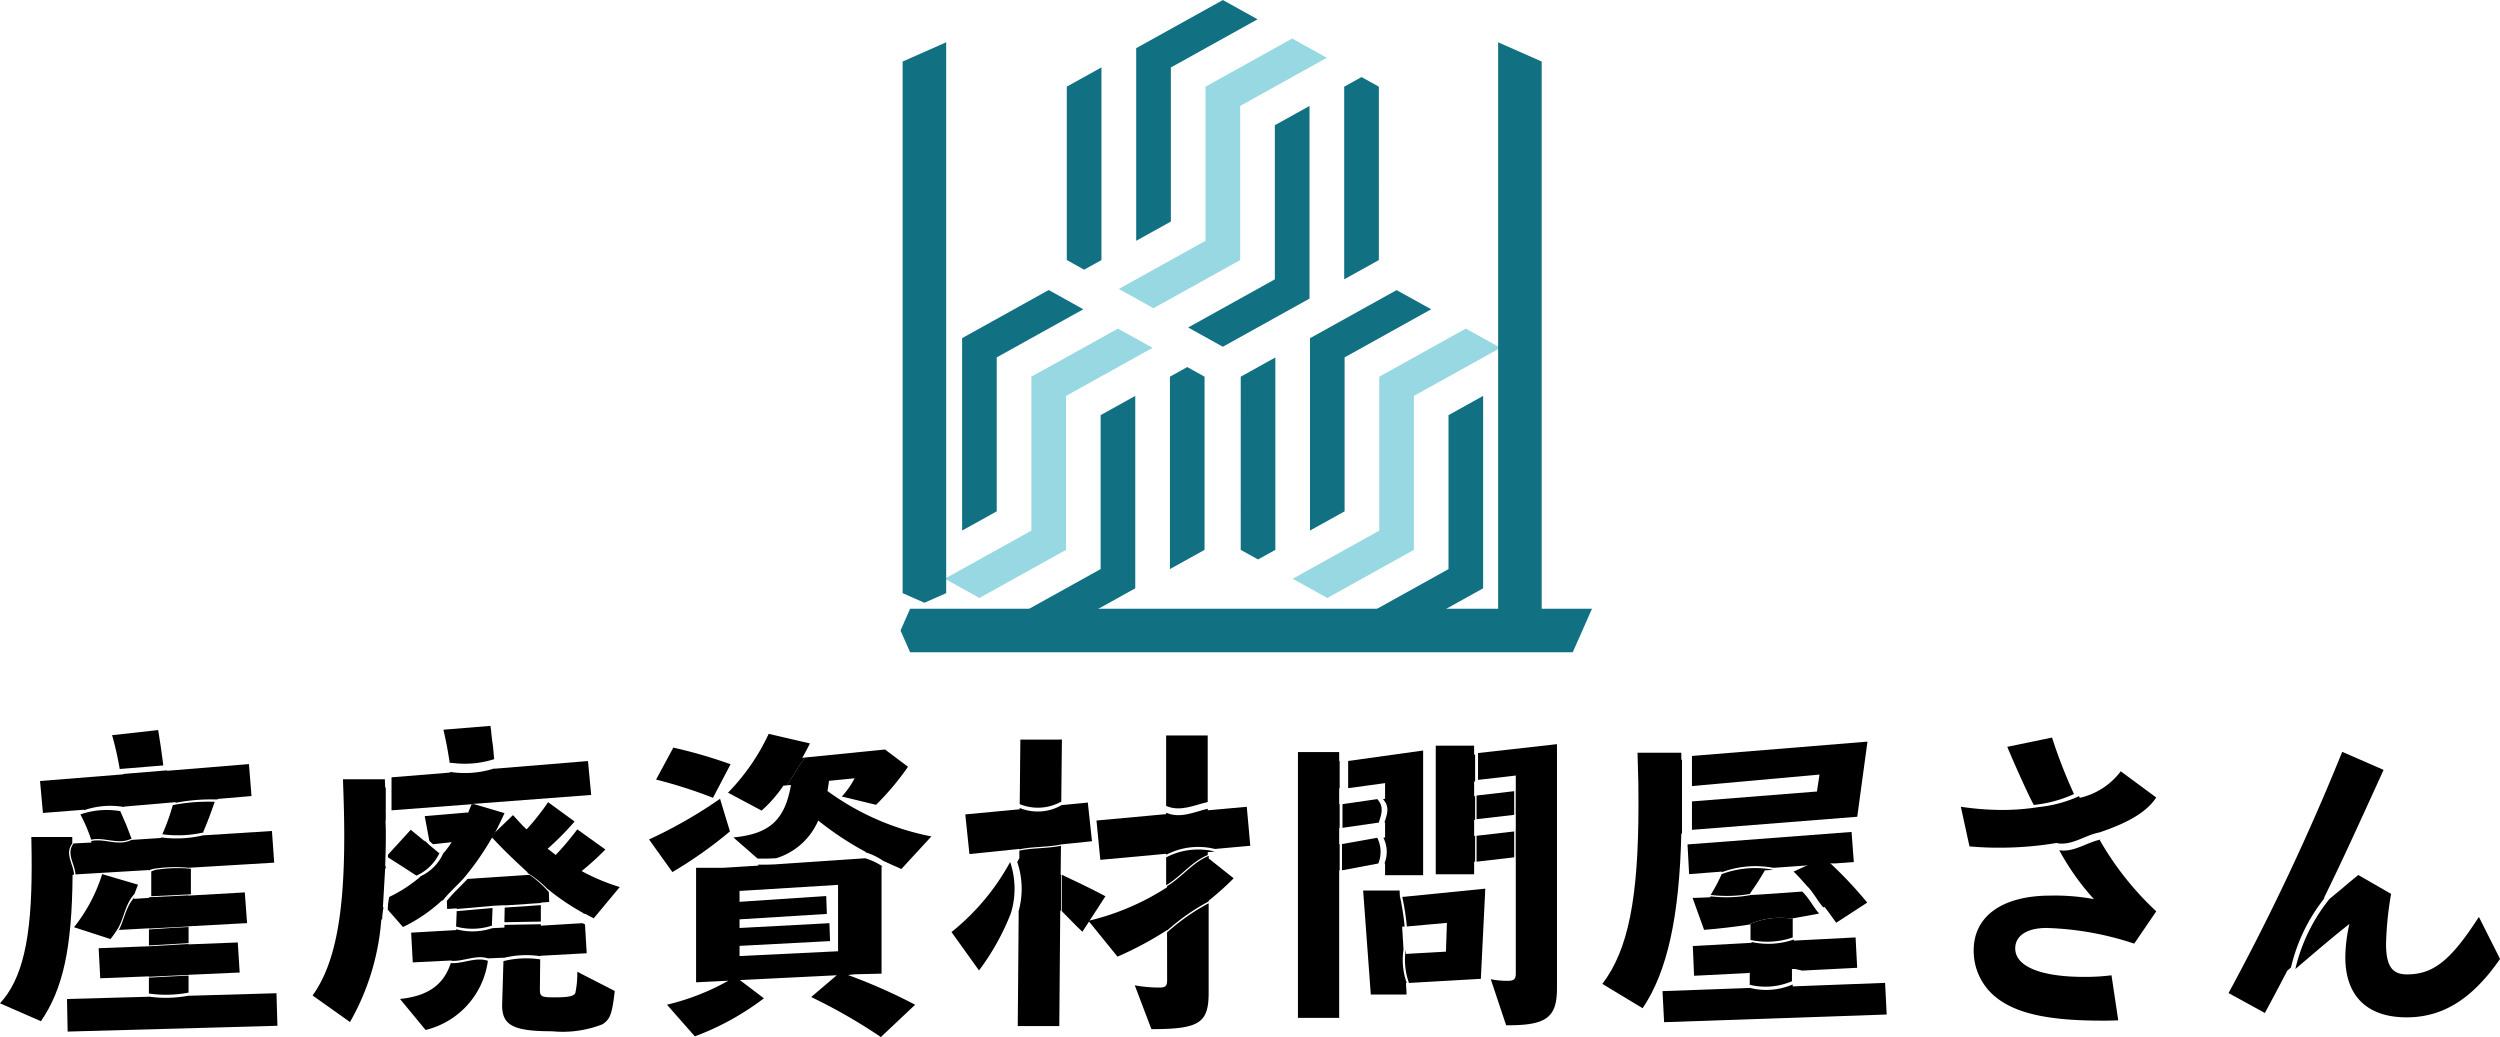
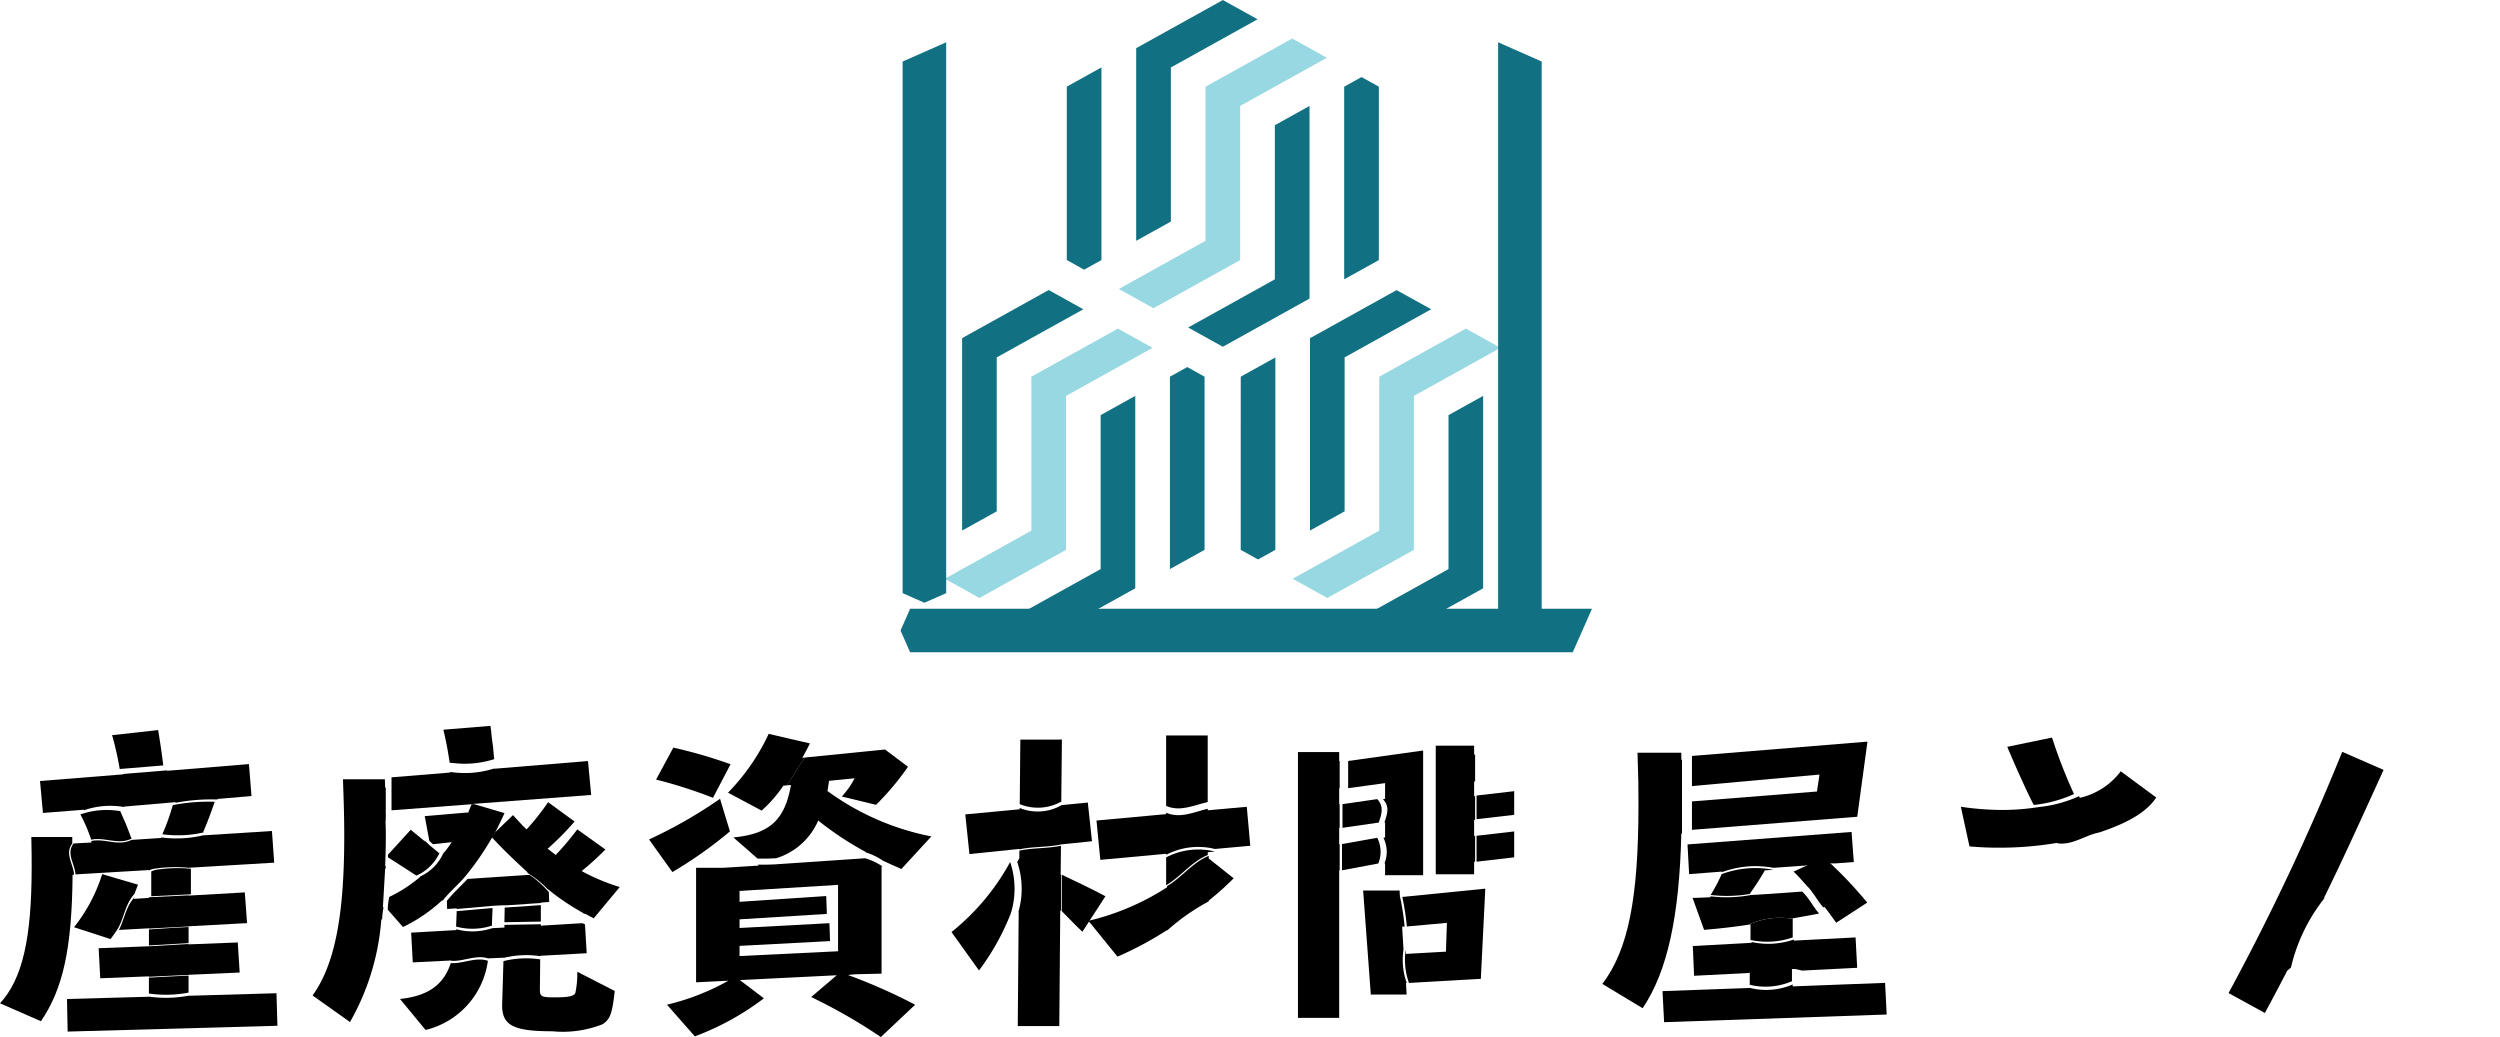
<svg xmlns="http://www.w3.org/2000/svg" width="172.124" height="71.395" viewBox="0 0 172.124 71.395">
  <g id="グループ_7863" data-name="グループ 7863" transform="translate(14378 -147.089)">
    <g id="グループ_7862" data-name="グループ 7862" transform="translate(-589.855 487)">
      <g id="グループ_7859" data-name="グループ 7859" transform="translate(-13726.672 -339.911)">
        <path id="パス_3528" data-name="パス 3528" d="M3721.3,21.36l5.961-3.312V4.8l-2.385,1.324v10.6l-5.961,3.312,5.961-3.312-5.961,3.312Z" transform="translate(-3710.571 22.457)" fill="#117183" />
        <path id="パス_3529" data-name="パス 3529" d="M3671.107-53.27l-5.961,3.311v10.6l-5.962,3.312,2.385,1.325,5.961-3.312c0-.023,0-10.555,0-10.6l5.961-3.311-5.961,3.311,5.961-3.312Z" transform="translate(-3655.609 75.893)" fill="#98d8e2" />
        <path id="パス_3530" data-name="パス 3530" d="M3855.707-7.5V-19.424l-1.192-.662-1.192.662V-6.177Z" transform="translate(-3834.247 45.358)" fill="#117183" />
        <path id="パス_3532" data-name="パス 3532" d="M3674.122-69.9l2.384-1.324v0l-.005,0,.005,0v-10.6l5.961-3.312-2.384-1.325-5.961,3.312Zm2.355-1.309.008,0Z" transform="translate(-3669.354 106.429)" fill="#117183" />
        <path id="パス_3533" data-name="パス 3533" d="M3875.017-243.946v10.611l-5.969,3.316,5.969-3.316-5.969,3.316,2.388,1.326,5.969-3.316v-13.263Z" transform="translate(-3848.718 252.567)" fill="#117183" />
        <path id="パス_3534" data-name="パス 3534" d="M3811.629-284.849l5.969-3.316c0-.023,0-10.568,0-10.611l5.968-3.316-5.968,3.316,5.968-3.316-2.387-1.326-5.968,3.316v10.61l-5.969,3.316Z" transform="translate(-3793.686 306.07)" fill="#98d8e2" />
        <path id="パス_3535" data-name="パス 3535" d="M4006.012-269.528l-1.194-.663-1.194.663v13.263l2.387-1.326Z" transform="translate(-3972.55 275.496)" fill="#117183" />
        <path id="パス_3536" data-name="パス 3536" d="M3765.584-264.571l1.194-.663V-278.5l-2.387,1.326v11.937Z" transform="translate(-3752.416 283.139)" fill="#117183" />
        <path id="パス_3537" data-name="パス 3537" d="M3824.2-333.328v13.263l2.388-1.326V-332l5.969-3.316-2.388-1.326Zm2.373,11.945Zm.015-.008V-332h0Z" transform="translate(-3807.447 336.644)" fill="#117183" />
        <path id="パス_3538" data-name="パス 3538" d="M4027.262,4.8l-2.385,1.324v10.6l-5.961,3.312,5.961-3.312-5.961,3.312,2.384,1.325,5.961-3.312Z" transform="translate(-3986.621 22.457)" fill="#117183" />
        <path id="パス_3539" data-name="パス 3539" d="M3971.106-53.27l-5.96,3.311v10.6l-5.962,3.312,2.385,1.325,5.961-3.312c0-.023,0-10.555,0-10.6l5.96-3.311-5.961,3.311,5.961-3.312Z" transform="translate(-3931.657 75.893)" fill="#98d8e2" />
        <path id="パス_3541" data-name="パス 3541" d="M3914.391-15.135l1.192.662,1.193-.663V-28.382l-2.384,1.324Z" transform="translate(-3890.441 52.992)" fill="#117183" />
        <path id="パス_3542" data-name="パス 3542" d="M3980.082-86.455l-5.961,3.312V-69.9l2.384-1.324v-10.6l5.961-3.312Zm-3.591,15.241Zm.014-.008v-10.6h0Z" transform="translate(-3945.402 106.429)" fill="#117183" />
      </g>
      <path id="合体_22" data-name="合体 22" d="M0,37.926v-.657H0v-32H0V1.326L3,0V13.263H3v11.4H3V37.926l-1.5.663Z" transform="translate(-13726 -337)" fill="#117183" stroke="rgba(0,0,0,0)" stroke-miterlimit="10" stroke-width="1" />
      <path id="合体_23" data-name="合体 23" d="M0,37.926v-.657H0v-32H0V-3L3-1.674V10.264H3v14.4H3V37.926l-1.5.663Z" transform="translate(-13685 -334)" fill="#117183" stroke="rgba(0,0,0,0)" stroke-miterlimit="10" stroke-width="1" />
      <path id="合体_24" data-name="合体 24" d="M33.682,3H0L1.327,0H46.946l.663,1.5L46.946,3Z" transform="translate(-13678.536 -295.001) rotate(180)" fill="#117183" stroke="rgba(0,0,0,0)" stroke-miterlimit="10" stroke-width="1" />
    </g>
    <g id="グループ_7839" data-name="グループ 7839" transform="translate(-444.258 378.182)">
      <path id="パス_3610" data-name="パス 3610" d="M703.137,277.914c1.261-2.565,2.3-4.848,4.131-8.87L704.42,267.8a163.008,163.008,0,0,1-7.827,16.61l2.5,1.37c.652-1.2,1-1.87,1.544-2.913l.255-.218a12.052,12.052,0,0,1,2.351-4.828Z" transform="translate(-14476.901 -447.13)" />
-       <path id="パス_3611" data-name="パス 3611" d="M727.2,303.813c-1.935,3-3.131,3.957-4.957,3.957-1.022,0-1.435-.588-1.435-2.109a23.127,23.127,0,0,1,.348-3.435l-2.261-1.3-.609.5c-.583.505-1.061.888-1.373,1.15a12.053,12.053,0,0,0-2.351,4.828c1.95-1.67,2.849-2.42,3.724-3.108a10.678,10.678,0,0,0-.281,2.3c0,2.652,1.5,4.131,4.218,4.131,2.5,0,4.522-1.261,6.435-4.022Z" transform="translate(-14490.272 -471.776)" />
      <path id="パス_3558" data-name="パス 3558" d="M108.906,292.692v-.446h-2.818c.022,1.211.022,1.387.022,2.07,0,4.932-.639,7.706-2.18,9.38l2.818,1.233c1.519-2.224,2.136-5,2.18-10.084l.1-.006C109,294.123,108.356,293.408,108.906,292.692Z" transform="translate(-14037.672 -465.711)" />
      <path id="パス_3568" data-name="パス 3568" d="M136.16,333.764l-6.055.176v-.006a8.345,8.345,0,0,1-2.73.063v.01l-5.637.155.044,2.243,14.444-.4Z" transform="translate(-14050.867 -496.474)" />
      <path id="パス_3544" data-name="パス 3544" d="M643.236,267.173l-3.083.639c.571,1.363,1.473,3.362,1.826,4a8.9,8.9,0,0,0,2.769-.749A34.736,34.736,0,0,1,643.236,267.173Z" transform="translate(-14435.696 -447.485)" />
-       <path id="パス_3545" data-name="パス 3545" d="M638.548,292.918l.11-.038c-.965.179-1.879.91-2.892.746a16.763,16.763,0,0,0,2.385,3.365,14.675,14.675,0,0,0-2.994-.242c-3.3,0-5.284,1.409-5.284,3.765a4.088,4.088,0,0,0,1.563,3.259c1.387,1.1,3.611,1.585,7.266,1.585.374,0,.617,0,1.123-.022l-.464-3.1a14.627,14.627,0,0,1-1.872.11c-3.017,0-4.756-.727-4.756-1.96,0-.881.815-1.409,2.158-1.409a20.958,20.958,0,0,1,6.033,1.079l1.519-2.224A20.806,20.806,0,0,1,638.548,292.918Z" transform="translate(-14427.727 -466.18)" />
      <path id="パス_3546" data-name="パス 3546" d="M636,280.346c2.067-.694,3.27-1.433,3.919-2.406l-2.444-1.805a4.869,4.869,0,0,1-2.818,1.827c-.018-.038-.033-.076-.051-.114a8.9,8.9,0,0,1-2.769.749l0,0a16.121,16.121,0,0,1-2.532.2,19.744,19.744,0,0,1-2.84-.22l.595,2.73c.815.066,1.3.088,2.048.088a23.528,23.528,0,0,0,3.921-.321,1.821,1.821,0,0,1-.208-.055,1.821,1.821,0,0,0,.208.055l.065-.01.015.026C634.124,281.256,635.037,280.526,636,280.346Z" transform="translate(-14425.204 -454.125)" />
      <path id="パス_3547" data-name="パス 3547" d="M558.347,293.369l2.5-.178-.061.028a9.463,9.463,0,0,1,1.855-.156l1.245-.095-.155-2.07-11.294.859.11,2.046,2.268-.176c-.007.016-.015.03-.022.046A6.62,6.62,0,0,1,558.347,293.369Z" transform="translate(-14369.994 -464.712)" />
      <path id="パス_3548" data-name="パス 3548" d="M561.38,302.173l-.077,0a18.485,18.485,0,0,0,1.035-1.607l.586-.042a6.623,6.623,0,0,0-3.559.3,11.885,11.885,0,0,1-.756,1.432A9.143,9.143,0,0,0,561.38,302.173Z" transform="translate(-14374.571 -471.733)" />
      <path id="パス_3549" data-name="パス 3549" d="M560.685,308.619v-.031c1.041-.184,1.421-.254,1.822-.333-.422-.471-.7-1.086-1.168-1.514-1.453.107-2.634.193-3.527.238a9.143,9.143,0,0,1-2.771.091c-.013.021-.023.043-.036.063-.418.022-.969.044-1.211.044l.793,2.2c1.051-.084,2.119-.209,3.057-.354A5.218,5.218,0,0,1,560.685,308.619Z" transform="translate(-14371.003 -476.451)" />
      <path id="パス_3550" data-name="パス 3550" d="M571.7,315.161V313.88a5.217,5.217,0,0,0-3.042.405l.136-.02v1.069A5.4,5.4,0,0,0,571.7,315.161Z" transform="translate(-14382.014 -481.712)" />
      <path id="パス_3551" data-name="パス 3551" d="M561.371,321.218l3.8-.192-.11-2.092-4.25.22v-.076a5.4,5.4,0,0,1-2.906.174v.054l-4.051.22.088,2.048,3.748-.188A6.093,6.093,0,0,1,561.371,321.218Z" transform="translate(-14371.047 -485.486)" />
      <path id="パス_3552" data-name="パス 3552" d="M571.281,327.521v-.838l.56-.029a6.092,6.092,0,0,0-3.681.169l.215-.011v.947h-.028A4.615,4.615,0,0,0,571.281,327.521Z" transform="translate(-14381.648 -491.057)" />
      <path id="パス_3553" data-name="パス 3553" d="M561.128,331l-6.363.242v-.131a4.615,4.615,0,0,1-2.935.239l-6.026.219.11,2.138,15.325-.528Z" transform="translate(-14365.083 -494.423)" />
      <path id="パス_3554" data-name="パス 3554" d="M583.037,298.52l.8-.061a9.465,9.465,0,0,0-1.855.156l-1.327.611.066.066c.352.352.44.462.815.881h-.007c.466.428.745,1.043,1.168,1.515l.1-.019c.1.137.186.246.255.34.019.014.036.032.056.045-.021-.013-.037-.031-.056-.045.211.284.306.425.537.739l2.136-1.387A28.344,28.344,0,0,0,583.037,298.52Z" transform="translate(-14390.908 -470.311)" />
      <path id="パス_3555" data-name="パス 3555" d="M120.367,275.814l-.012-.028,3.567-.308c0,.015-.009.03-.013.046a12.885,12.885,0,0,1,2.884-.227l.014-.039,2.334-.2-.176-2.2-5.637.462,0-.031-3,.247,0,.027-5.747.46.2,2.2L117.6,276l.017.034A5.5,5.5,0,0,1,120.367,275.814Z" transform="translate(-14045.567 -451.344)" />
      <path id="パス_3556" data-name="パス 3556" d="M128.817,287.09c-.044-.088-.088-.221-.241-.615l-.154-.4c-.152-.323-.176-.4-.384-.874a5.5,5.5,0,0,0-2.747.225,10.66,10.66,0,0,1,.742,1.74C126.96,286.96,127.888,287.551,128.817,287.09Z" transform="translate(-14053.498 -460.446)" />
      <path id="パス_3557" data-name="パス 3557" d="M149.959,285.005l-.074,0c.282-.65.521-1.28.8-2.1a12.886,12.886,0,0,0-2.884.227,14.916,14.916,0,0,1-.719,2.008A7.959,7.959,0,0,0,149.959,285.005Z" transform="translate(-14069.646 -458.795)" />
      <path id="パス_3559" data-name="パス 3559" d="M128.012,302.836l-2.466-.725a11.314,11.314,0,0,1-1.938,3.655l2.51.815a8.125,8.125,0,0,0,.521-.743c.422-.729.478-1.646,1.13-2.368Z" transform="translate(-14052.253 -473.02)" />
      <path id="パス_3560" data-name="パス 3560" d="M127.934,293.324c.138-.027.275-.051.413-.072a8.529,8.529,0,0,1,2.7-.095,8.529,8.529,0,0,0-2.7.095,9.775,9.775,0,0,1,2.445-.078h0l5.9-.352-.155-2.18-4.746.3a7.958,7.958,0,0,1-2.876.142l-.016.039-2.026.132v0c-.928.461-1.856-.129-2.785.079.011.033.023.065.033.1l-1.233.066v-.015c-.551.715.095,1.431.121,2.146l5.053-.3v.029a2.782,2.782,0,0,1,.284-.106C128.209,293.274,128.072,293.3,127.934,293.324Z" transform="translate(-14051.556 -464.521)" />
      <path id="パス_3561" data-name="パス 3561" d="M146.864,300.556a9.776,9.776,0,0,0-2.445.078,2.851,2.851,0,0,0-.284.106v1.71l2.729-.134Z" transform="translate(-14067.463 -471.836)" />
      <path id="パス_3562" data-name="パス 3562" d="M143.5,316.354v1.1l2.73-.156v-1.109l-1.2.062Z" transform="translate(-14066.988 -483.455)" />
-       <path id="パス_3563" data-name="パス 3563" d="M143.5,316.014v.02l1.529-.1Z" transform="translate(-14066.99 -483.264)" />
+       <path id="パス_3563" data-name="パス 3563" d="M143.5,316.014v.02Z" transform="translate(-14066.99 -483.264)" />
      <path id="パス_3564" data-name="パス 3564" d="M144.191,309.081l-.155-2.114-3.875.22v0l-2.7.147,2.7-.147v-.019l-2.729.134v.044l-1.035.066.044-.116c-.652.722-.709,1.639-1.13,2.368.024-.039.051-.076.075-.115l2.046-.11v.017l1.529-.079,1.371-.088-1.371.088,1.2-.062V309.3Z" transform="translate(-14060.923 -476.618)" />
      <path id="パス_3565" data-name="パス 3565" d="M143.5,328.9v.011l1.8-.1Z" transform="translate(-14066.99 -492.81)" />
      <path id="パス_3566" data-name="パス 3566" d="M143.5,329.217v1.095a8.337,8.337,0,0,0,2.73-.063v-1.172l-.928.044Z" transform="translate(-14066.99 -493.001)" />
      <path id="パス_3567" data-name="パス 3567" d="M139.863,322.344l-.132-2.07-3.391.132v-.025l-2.73.156v0l-3.457.132.11,2.07,3.347-.132v.029l1.8-.085.923-.049-.923.049.928-.044V322.5Z" transform="translate(-14057.103 -486.479)" />
      <path id="パス_3569" data-name="パス 3569" d="M283.437,269.629a33.122,33.122,0,0,0-3.94-1.145l-1.189,2.2a32.716,32.716,0,0,1,3.919,1.255Z" transform="translate(-14166.88 -448.104)" />
      <path id="パス_3570" data-name="パス 3570" d="M136.894,263.817l-3.171.352a21.974,21.974,0,0,1,.524,2.33l3-.247C137.113,265.2,137.068,264.885,136.894,263.817Z" transform="translate(-14059.747 -444.646)" />
      <path id="パス_3571" data-name="パス 3571" d="M469.025,310.546l-.094-1.579.1-.009v0l.07-.006a16.633,16.633,0,0,0-.313-2.033h-.01l-.022-.44h-2.51l.527,7.156h2.466l-.044-.793.053,0A4.71,4.71,0,0,1,469.025,310.546Z" transform="translate(-14306.136 -476.257)" />
      <path id="パス_3572" data-name="パス 3572" d="M482.355,305.969l-5.715.572a16.683,16.683,0,0,1,.314,2.033l2.758-.249-.066,1.982-2.752.155-.017-.294a4.71,4.71,0,0,0,.224,2.293l4.947-.283Z" transform="translate(-14313.835 -475.879)" />
      <path id="パス_3573" data-name="パス 3573" d="M282.007,284.329l-.681-2.245a32.1,32.1,0,0,1-4.888,2.8l1.606,2.245A29.006,29.006,0,0,0,282.007,284.329Z" transform="translate(-14165.493 -458.181)" />
      <path id="パス_3574" data-name="パス 3574" d="M496.387,280.361v1.629l2.59-.3v-1.629Z" transform="translate(-14328.468 -456.682)" />
      <path id="パス_3575" data-name="パス 3575" d="M496.387,291.057v1.784l2.59-.3v-1.783Z" transform="translate(-14328.468 -464.607)" />
-       <path id="パス_3576" data-name="パス 3576" d="M496.774,268.181v1.849l2.6-.3v1.013h-.006v1.629h.006v1.1h-.006v1.783h.006v8.082c0,.418-.11.528-.6.528a5.878,5.878,0,0,1-1.123-.11l1.058,3.169c2.774.022,3.5-.528,3.5-2.554v-16.8Z" transform="translate(-14328.754 -447.428)" />
      <path id="パス_3577" data-name="パス 3577" d="M488.18,274.183v-1.1l.068-.008v-1.629l-.068.008V270.44l.068-.008v-1.849l-.068.007v-.617h-2.642v8.851h2.642v-.859l.068-.008v-1.783Z" transform="translate(-14320.429 -447.726)" />
      <path id="パス_3578" data-name="パス 3578" d="M302.551,266.48c.2-.352.33-.6.528-.991l-2.84-.661a14.641,14.641,0,0,1-2.8,4.051l2.312,1.233a9.1,9.1,0,0,0,1.5-1.717l.228-.019c.438-.621.822-1.351,1.288-1.918Z" transform="translate(-14181.057 -445.396)" />
      <path id="パス_3579" data-name="パス 3579" d="M294.152,305.882l1.828-.044v-7.4l.124.056a4.472,4.472,0,0,0-1.252-.6l-6.116.414.005,0c-.41.027-.823.029-1.285.029l.07.061-2.466.154h-1.85v7.883l2.224-.11a16.37,16.37,0,0,1-4.228,1.651l1.917,2.18a18.483,18.483,0,0,0,4.756-2.62l-1.655-1.255,6.672-.332-1.762,1.5a37.84,37.84,0,0,1,4.8,2.754l2.357-2.224a37.785,37.785,0,0,0-4.625-2.048Zm-1.166-1.585-6.783.329v-.7l6.231-.329-.044-1.233-6.187.33v-.594l6.011-.374-.044-1.233-5.967.4v-.749l6.782-.418Z" transform="translate(-14169.027 -469.896)" />
      <path id="パス_3580" data-name="パス 3580" d="M304.722,273.882a21.44,21.44,0,0,0,3.3,2.18l-.071,0a4.462,4.462,0,0,1,1.252.6l.6.274c.2.088.418.176.639.286l2.07-2.246a17.914,17.914,0,0,1-7.156-3.127c.044-.22.066-.418.11-.7l1.761-.176a5.668,5.668,0,0,1-.881,1.255l2.357.572a18.585,18.585,0,0,0,2.2-2.62l-1.585-1.189-5.486.551c-.465.568-.849,1.3-1.288,1.918l.3-.025c-.418,2.4-1.453,3.369-3.963,3.611l1.67,1.459c.462,0,.875,0,1.285-.03A4.629,4.629,0,0,0,304.722,273.882Z" transform="translate(-14182.129 -448.482)" />
      <path id="パス_3581" data-name="パス 3581" d="M405.7,284.209l-2.686.242v-.106c-.954.225-1.908.693-2.862.269v.1l-4.8.44.264,2.708,4.536-.418v.069a4.766,4.766,0,0,1,3.352-.4l2.438-.22Z" transform="translate(-14253.602 -459.755)" />
      <path id="パス_3582" data-name="パス 3582" d="M416.742,295.68l.489-.044a4.766,4.766,0,0,0-3.352.4v1.921c1.016-.6,1.749-1.628,2.864-2.082Z" transform="translate(-14267.332 -468.1)" />
-       <path id="パス_3583" data-name="パス 3583" d="M407.775,315.152c0,.4-.11.506-.528.506a9.3,9.3,0,0,1-1.7-.155l1.146,3.018c3.3,0,3.941-.418,3.941-2.51v-6.156a14.448,14.448,0,0,0-2.864,2.007Z" transform="translate(-14261.161 -478.758)" />
      <path id="パス_3584" data-name="パス 3584" d="M403.224,298.795l-1.717-1.365v-.18c-1.115.454-1.847,1.48-2.864,2.081v.08a17.274,17.274,0,0,1-5.417,2.312l2,2.466a23.6,23.6,0,0,0,3.413-1.828v.035a14.444,14.444,0,0,1,2.864-2.007v-.054A19.1,19.1,0,0,0,403.224,298.795Z" transform="translate(-14252.029 -469.418)" />
      <path id="パス_3585" data-name="パス 3585" d="M416.74,271.192V266.61h-2.862v4.851C414.832,271.885,415.786,271.417,416.74,271.192Z" transform="translate(-14267.332 -447.068)" />
      <path id="パス_3586" data-name="パス 3586" d="M451.747,276.015v-1.123l.034,0v-1.629l-.034,0v-1.1l.034,0v-1.872l-.034,0v-.617h-2.839v18.3h2.839v-10.15l.034-.006v-1.805Z" transform="translate(-14293.287 -448.986)" />
      <path id="パス_3587" data-name="パス 3587" d="M463.136,282.167l-2.394.348v1.629l2.5-.362C463.413,283.244,463.635,282.705,463.136,282.167Z" transform="translate(-14302.055 -458.242)" />
      <path id="パス_3588" data-name="パス 3588" d="M463.045,292.449l-2.427.435v1.805l2.5-.47A2.144,2.144,0,0,0,463.045,292.449Z" transform="translate(-14301.964 -465.861)" />
      <path id="パス_3589" data-name="パス 3589" d="M460.9,269.971v1.872l2.542-.348v1.079l-.147.021c.5.538.277,1.077.1,1.615l.047-.007v1.035l-.115.021a2.145,2.145,0,0,1,.072,1.771l.043-.008v.815h2.62v-8.587Z" transform="translate(-14301.822 -448.671)" />
      <path id="パス_3590" data-name="パス 3590" d="M535.309,273.455V272.4h0v-2.073l-.047,0v-.484h-3.016c.066,1.982.066,2.357.066,3.567,0,6.451-.7,10-2.487,12.352l2.773,1.673c1.7-2.51,2.532-6.321,2.664-12.022l.047,0v-1.956Z" transform="translate(-14353.246 -449.112)" />
      <path id="パス_3591" data-name="パス 3591" d="M564.354,266.889l-12.085.987v2.073l8.782-.792-.176,1.167-8.606.682v1.956l11.38-.9Z" transform="translate(-14369.521 -446.922)" />
      <path id="パス_3592" data-name="パス 3592" d="M225.282,265l-.02-.157-.066-.725c-.088-.616-.088-.639-.132-1.1l-.044-.308-3.237.264c.2.894.263,1.185.435,2.281h.139A6.636,6.636,0,0,0,225.282,265Z" transform="translate(-14124.996 -443.827)" />
      <path id="パス_3593" data-name="パス 3593" d="M191.843,283,192,280.3l.041.026v-.179l-.04.043c.022-.771.044-1.387.044-1.982,0-.44,0-.661-.022-1.189h.018v-2.271l-.041,0-.022-.572h-2.884c.066,1.917.088,2.708.088,3.941,0,5.483-.661,8.829-2.18,10.943l2.576,1.829a16.739,16.739,0,0,0,2.158-7.09l.054.061a4.959,4.959,0,0,1,.1-.875Z" transform="translate(-14099.223 -451.615)" />
      <path id="パス_3594" data-name="パス 3594" d="M213.619,275l8.125-.617-.22-2.334-6.453.53,0-.019a6.636,6.636,0,0,1-2.924.254h-.139l0,.031-4.011.325v2.271l5.509-.417-.006.015.168-.023Z" transform="translate(-14114.783 -450.745)" />
      <path id="パス_3595" data-name="パス 3595" d="M214.534,285.182c-.012.036-.025.07-.038.105.156-.3.327-.663.562-1.166l-2.107-.623-.168.023-.236.581-.1.008a4.446,4.446,0,0,1-1.051,2.038h0a5.28,5.28,0,0,1-.562.752,3.182,3.182,0,0,1-1.6,1.588l.024.016a9.917,9.917,0,0,1-2.139,1.388,5.007,5.007,0,0,0-.1.875l1.048,1.194a10.789,10.789,0,0,0,2.708-1.85l0,.064c.4-.521.987-1.042,1.465-1.562A19.21,19.21,0,0,0,214.2,285.8l.047.058c.054-.112.11-.228.162-.348l-.054.046c.047-.084.094-.171.143-.265C214.509,285.253,214.522,285.218,214.534,285.182Z" transform="translate(-14114.064 -459.229)" />
      <path id="パス_3596" data-name="パス 3596" d="M225.844,304.418l.082,0h0l.755-.04v.018l2.49-.168V304.2l.571-.044-.022-.676a7.01,7.01,0,0,0-1.331-1.192l-4.262.283.036-.045c-.477.521-1.066,1.042-1.465,1.562l.02.552.661-.044,0,.046,2.468-.219Z" transform="translate(-14125.674 -473.15)" />
      <path id="パス_3597" data-name="パス 3597" d="M227.647,312.316h-.021l.044-1.208-2.468.219-.04,1.062A4.309,4.309,0,0,0,227.647,312.316Z" transform="translate(-14127.501 -479.687)" />
      <path id="パス_3598" data-name="パス 3598" d="M240.51,310.35l-2.49.168L238,311.527l2.508-.044Z" transform="translate(-14137.014 -479.125)" />
      <path id="パス_3599" data-name="パス 3599" d="M225.148,315.226l-.174-.084-2.864.174v-.1l-2.508.044,0,.184-.837.043a4.309,4.309,0,0,1-2.485.074l0,.058-3.1.176.11,2.048,2.571-.127a1.308,1.308,0,0,1-.134-.023,1.308,1.308,0,0,0,.134.023l.094,0-.006.017c.8.07,1.724-.449,2.557-.155,0,0,0-.01,0-.014l1.036-.044v.016a6.468,6.468,0,0,1,2.531-.12v-.028l3.193-.176Z" transform="translate(-14118.614 -482.676)" />
      <path id="パス_3600" data-name="パス 3600" d="M213.744,325.047c-.487,1.508-1.587,2.274-3.495,2.47l1.761,2.136a5.674,5.674,0,0,0,4.29-4.761C215.468,324.6,214.544,325.117,213.744,325.047Z" transform="translate(-14116.451 -489.833)" />
      <path id="パス_3601" data-name="パス 3601" d="M242.567,325.394a6.724,6.724,0,0,1-.132,1.453c-.088.22-.44.308-1.409.308-.947,0-1.035-.044-1.035-.572l.022-2.042a6.474,6.474,0,0,0-2.531.12l-.088,2.935c-.044,1.477.725,1.894,3.435,1.894a7.489,7.489,0,0,0,3.479-.484c.528-.352.661-.727.837-2.29Z" transform="translate(-14136.562 -489.581)" />
      <path id="パス_3602" data-name="パス 3602" d="M238.625,288.969v-.007a16.367,16.367,0,0,0,2.459,1.665l-.042,0,.179.074,0-.021.592.317,1.794-2.155a13.815,13.815,0,0,1-2.623-1.1,19.028,19.028,0,0,0,1.633-1.485l-1.934-1.386a19.638,19.638,0,0,1-1.485,1.763l-.555-.431a18.522,18.522,0,0,0,1.853-1.873L238.673,283a16.7,16.7,0,0,1-1.478,1.873c-.256-.228-.4-.4-.94-.983l-1.264,1.219c-.046.123-.094.242-.141.357.546.605,1.412,1.454,2.43,2.38l-.054.007A7.02,7.02,0,0,1,238.625,288.969Z" transform="translate(-14134.679 -458.863)" />
      <path id="パス_3603" data-name="パス 3603" d="M210.554,291.929l-.769-.639.02,0a3.088,3.088,0,0,1-.251-.232l.011.058-.2-.167h0l-.765-.626-1.567,1.718v.179c.579.365,1.238.79,1.961,1.258a3.181,3.181,0,0,0,1.6-1.588C210.576,291.9,210.566,291.916,210.554,291.929Z" transform="translate(-14114.064 -464.285)" />
      <path id="パス_3604" data-name="パス 3604" d="M217.951,287.845l.019-.017-.019.017.769-.087a4.446,4.446,0,0,0,1.051-2.038l-2.962.254.319,1.7a3,3,0,0,0,.251.232Z" transform="translate(-14121.31 -460.875)" />
      <path id="パス_3605" data-name="パス 3605" d="M377.853,270.605l-.036,0,.044-4.25H375l-.043,4.445A3.3,3.3,0,0,0,377.853,270.605Z" transform="translate(-14238.491 -446.529)" />
      <path id="パス_3606" data-name="パス 3606" d="M362.226,298.89a15.931,15.931,0,0,1-4.039,4.823l1.894,2.642a16.562,16.562,0,0,0,2.2-3.954A5.75,5.75,0,0,0,362.226,298.89Z" transform="translate(-14226.419 -470.634)" />
      <path id="パス_3607" data-name="パス 3607" d="M377.293,296.553l.022-1.977c-1.021.2-2.027.14-2.865.337v.517c-.046.087-.1.175-.145.263a5.75,5.75,0,0,1,.059,3.511c.014-.033.028-.064.041-.1l-.065,7.883H377.2l.066-7.971.065.067v-2.512Z" transform="translate(-14238.01 -467.437)" />
      <path id="パス_3608" data-name="パス 3608" d="M387.65,302.993c-.783-.372-1.272-.606-1.477-.706V304.8c1.122,1.143,1.172,1.193,1.411,1.409l1.585-2.444C388.553,303.434,388.267,303.3,387.65,302.993Z" transform="translate(-14246.803 -473.151)" />
      <path id="パス_3609" data-name="パス 3609" d="M367.088,285.968l.051-.005c.076-.016.152-.033.228-.052-.076.019-.152.036-.228.052l2.085-.215-.288-2.664-1.792.173a3.3,3.3,0,0,1-2.9.2v.091l-3.743.352.285,2.73,3.435-.352v.033c.837-.2,1.844-.134,2.865-.336Z" transform="translate(-14227.783 -458.922)" />
    </g>
  </g>
</svg>